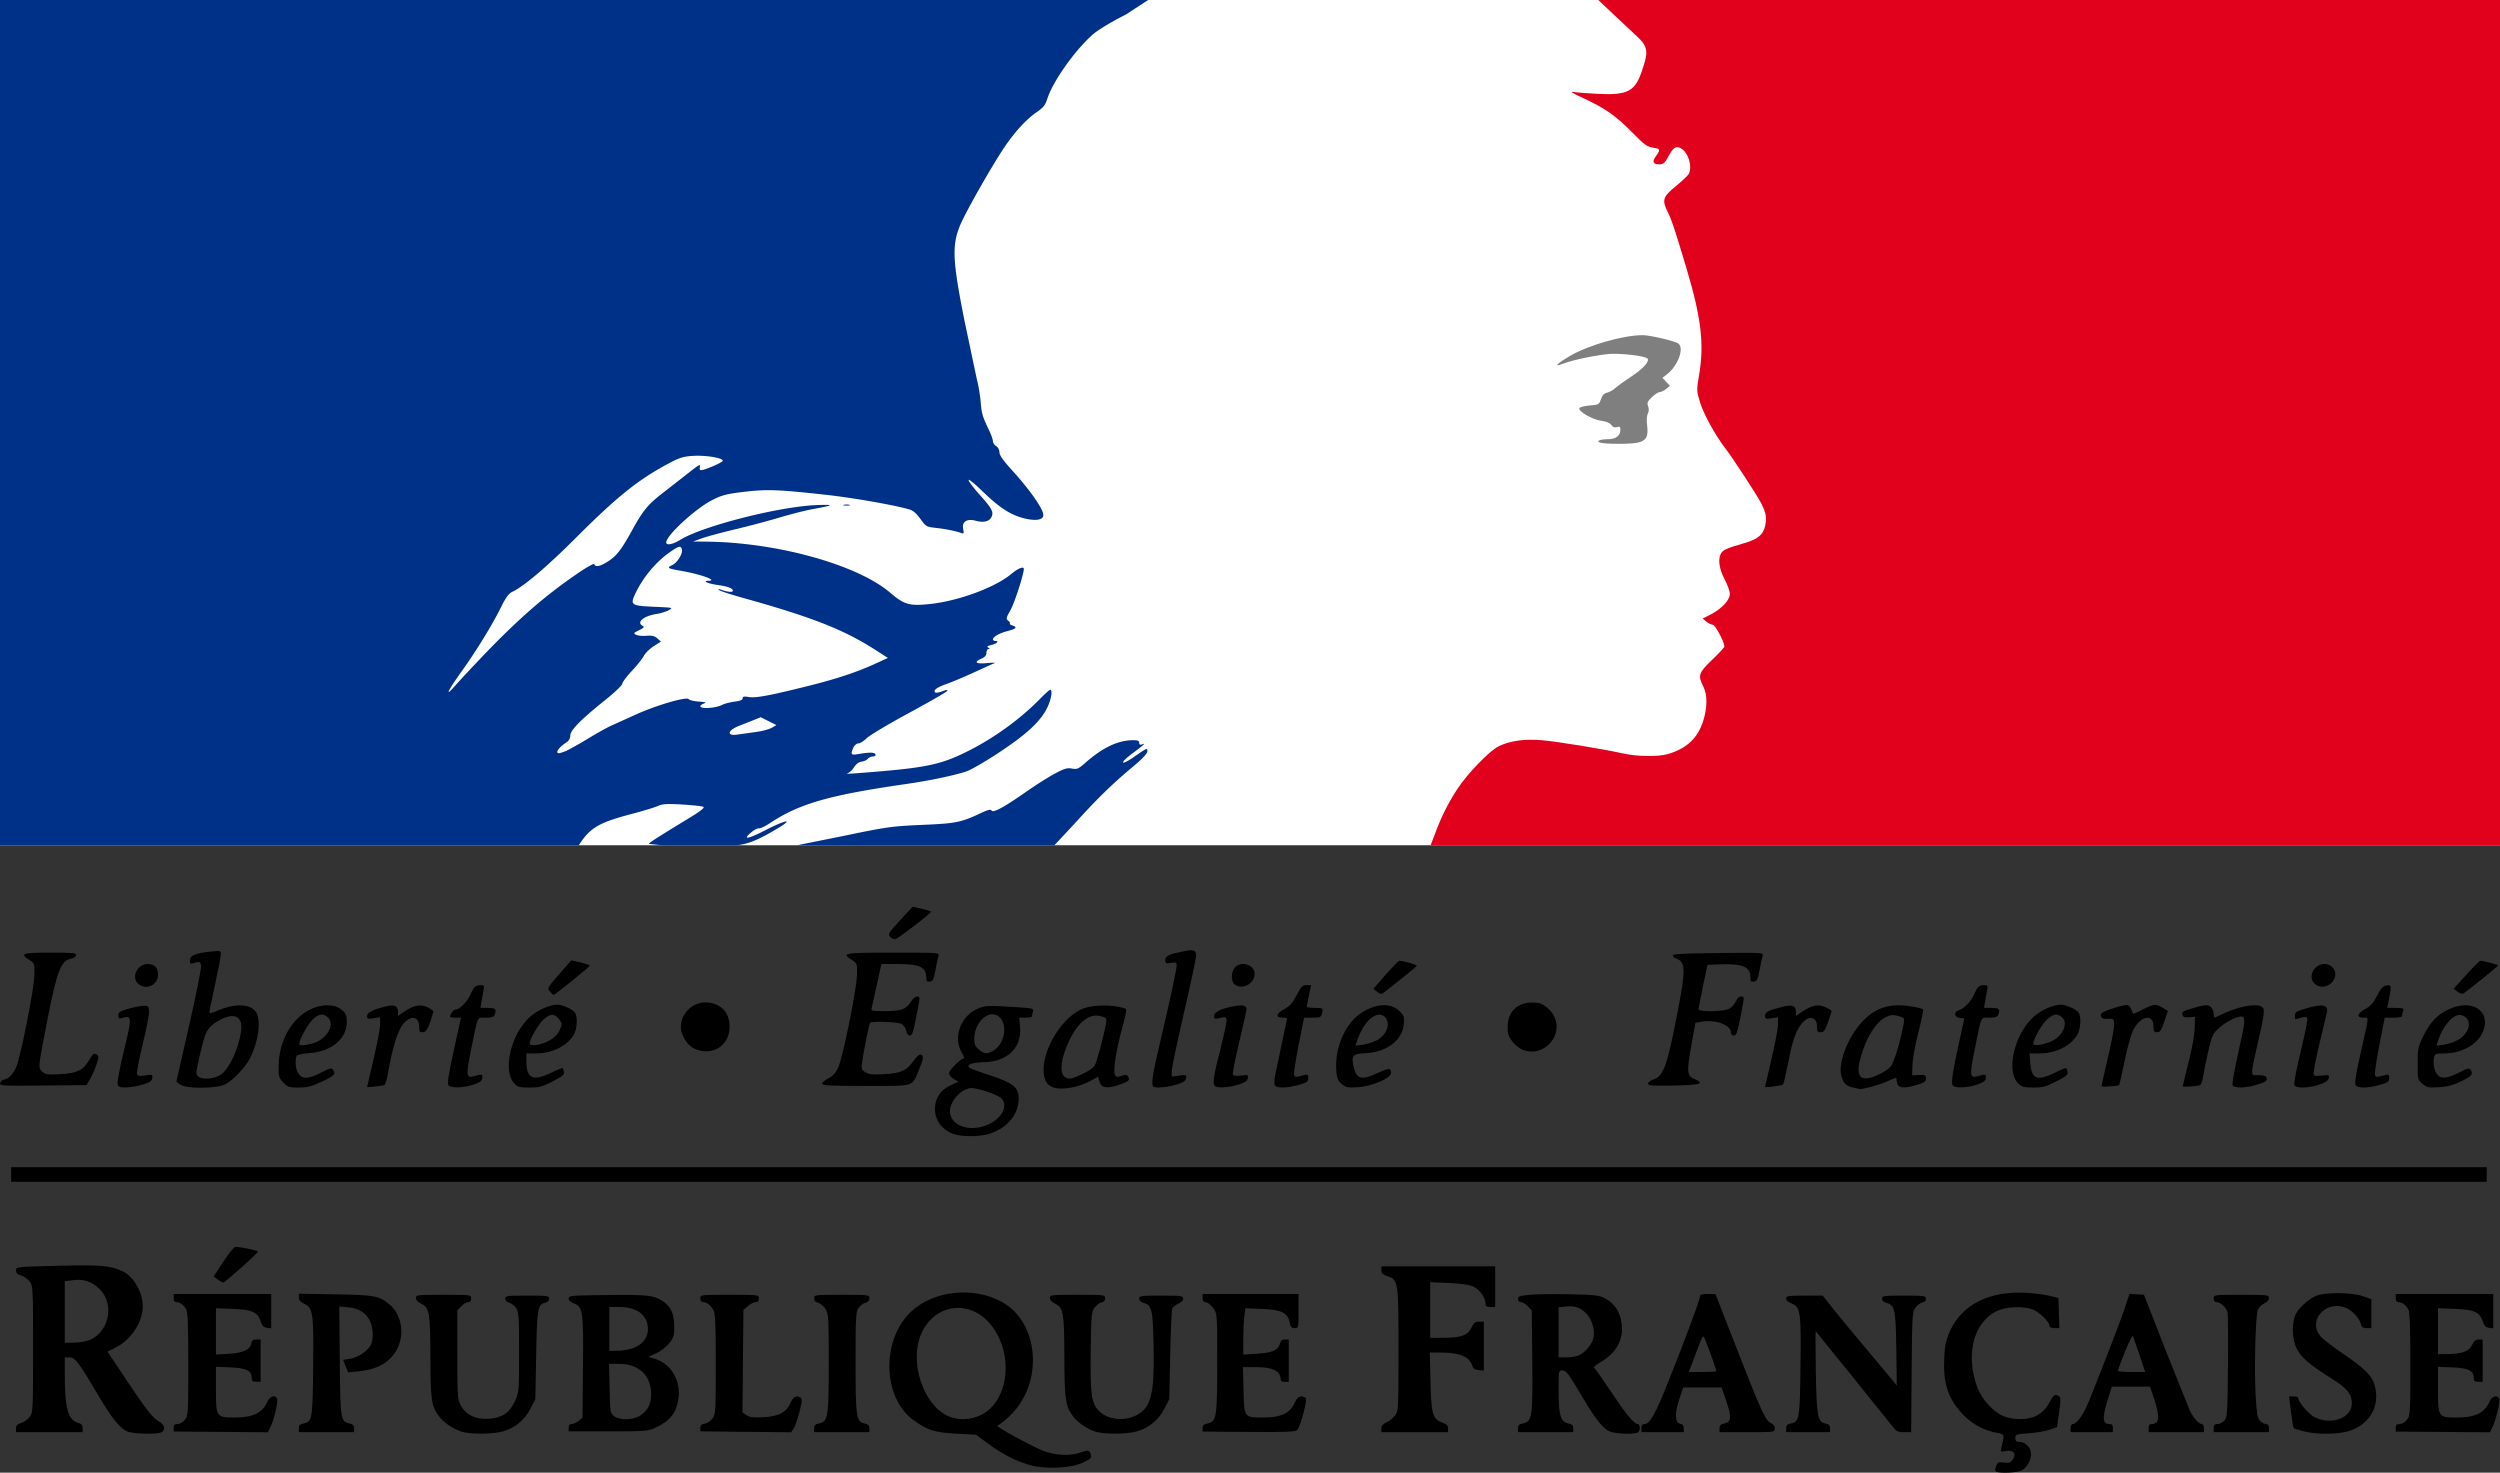
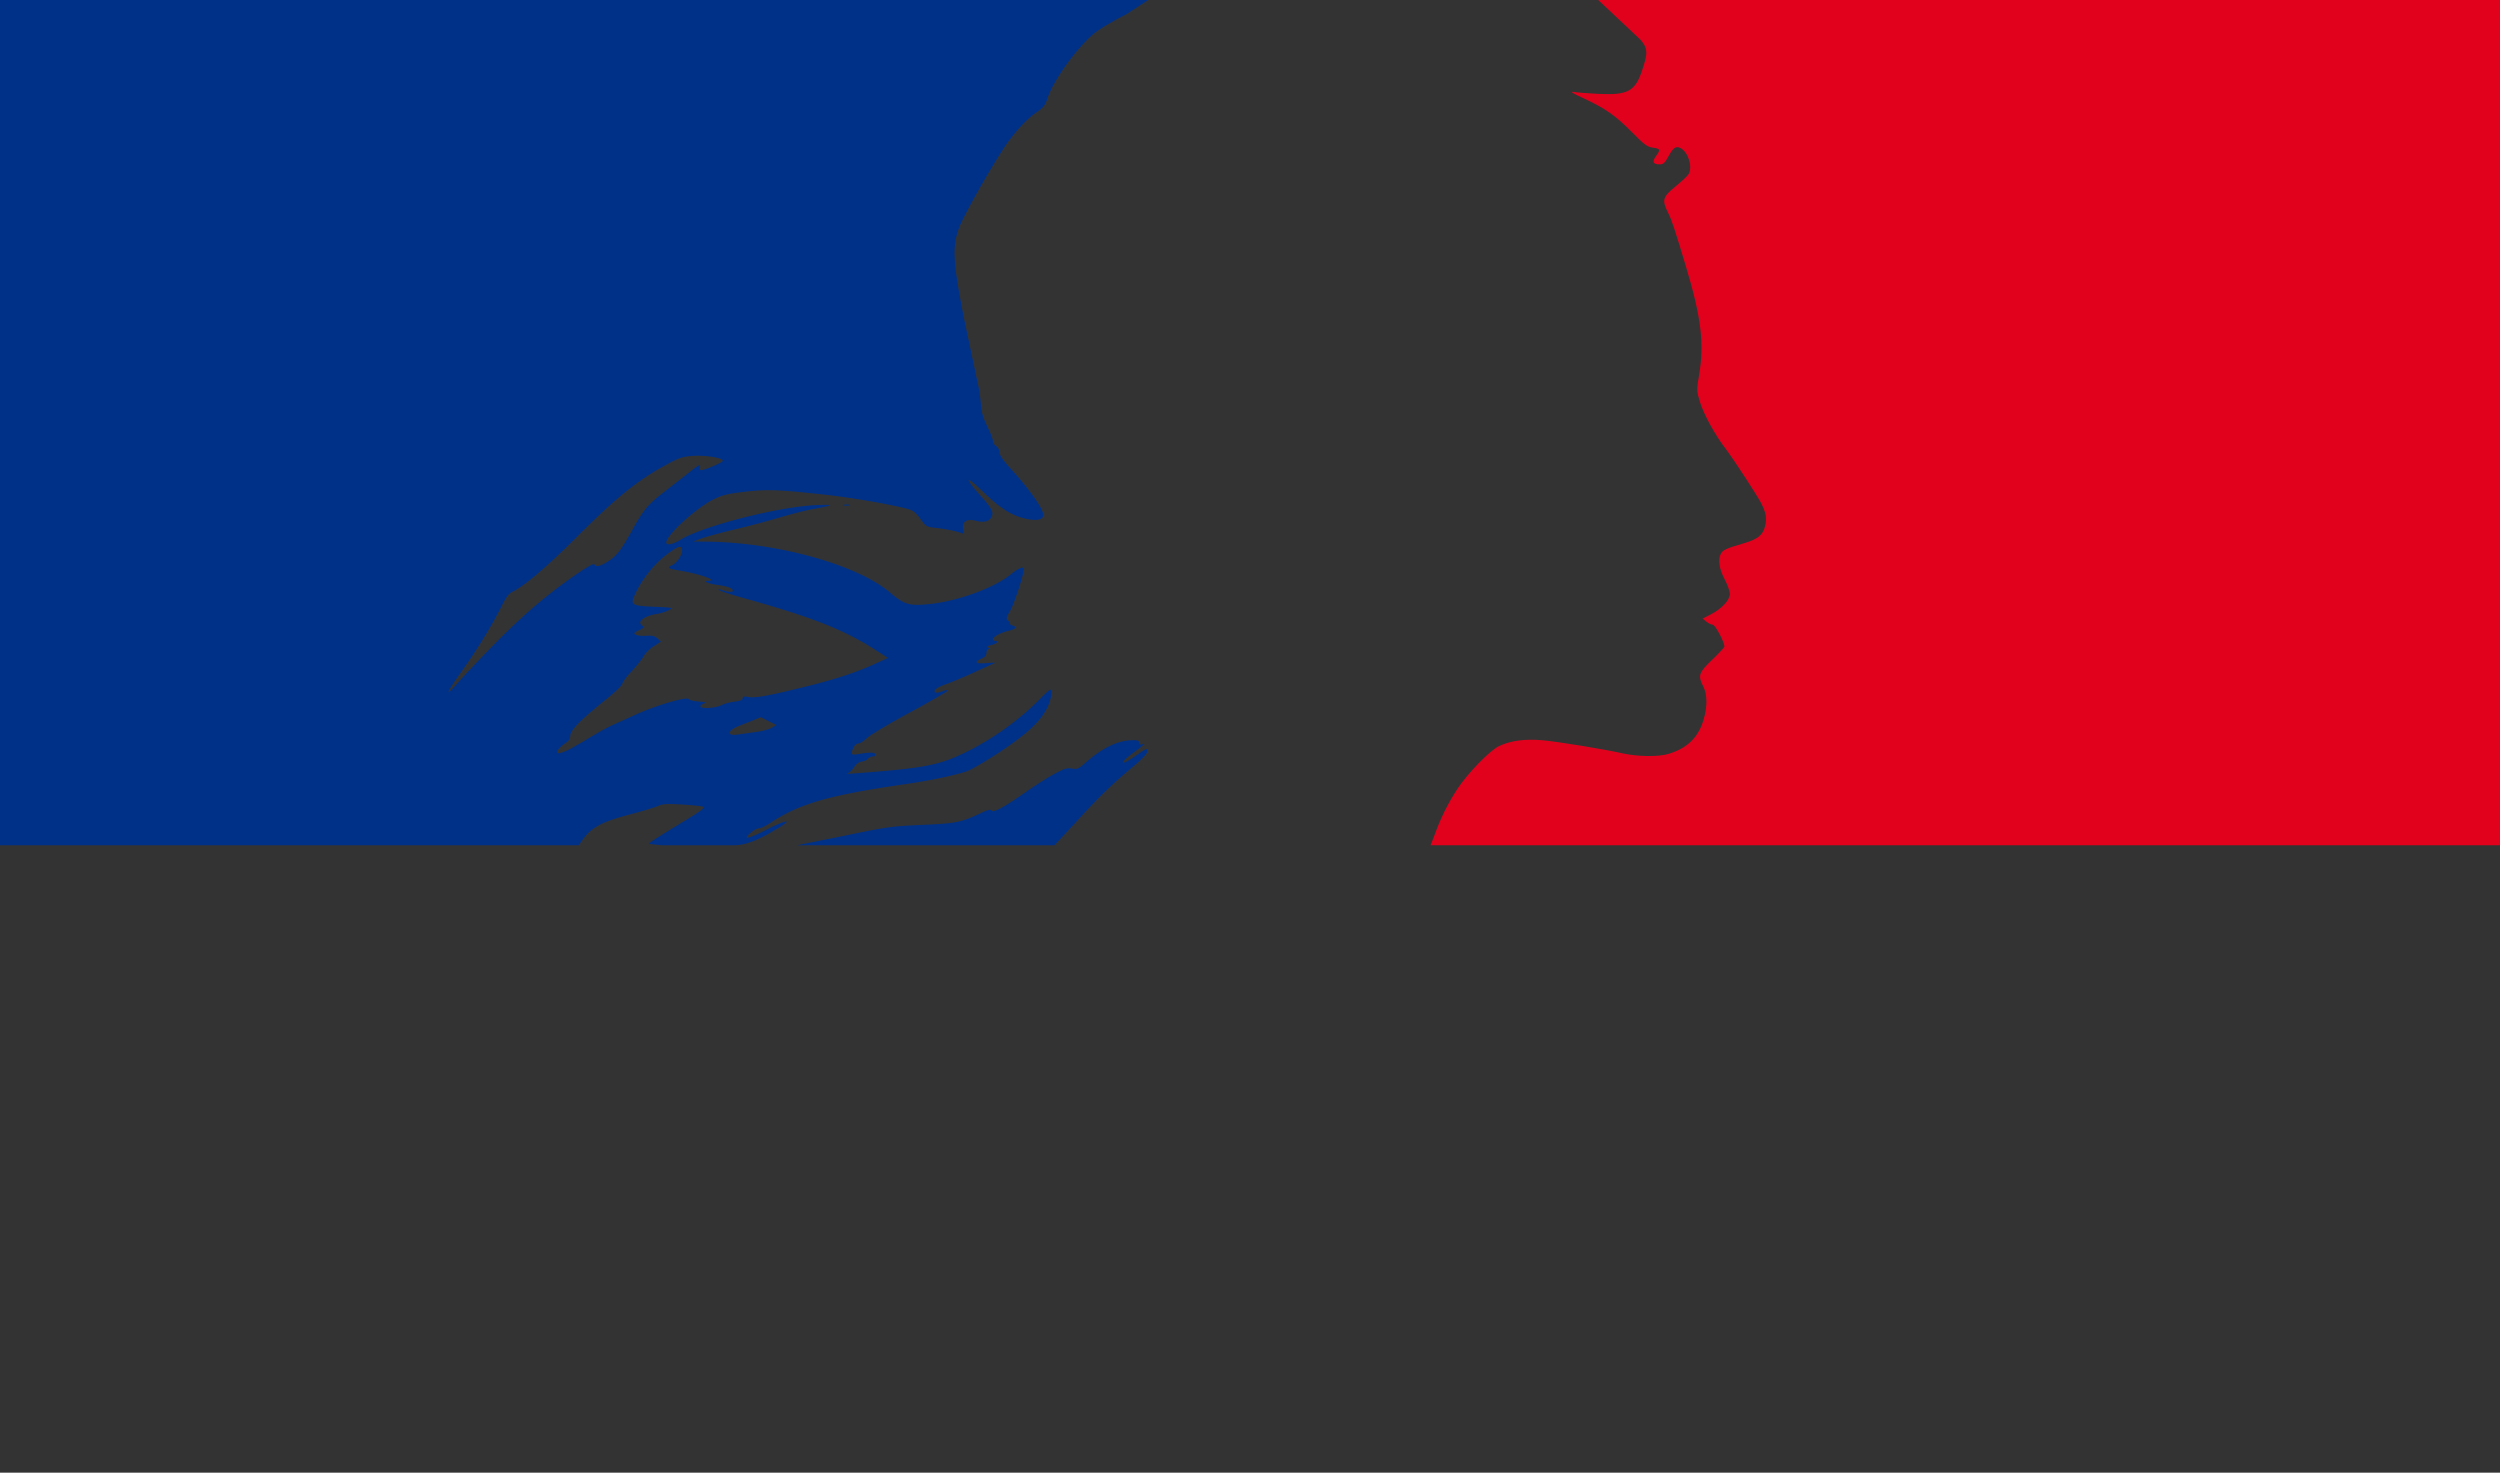
<svg xmlns="http://www.w3.org/2000/svg" width="1538" height="906">
  <rect width="100%" height="100%" fill="#333333" stroke="none" />
-   <path d="M0 0h1538v520H0z" fill="#fff" />
-   <path d="M1228.168 905.421c-.849-.346-.901-1.272-.188-3.318.903-2.591 1.32-2.793 4.791-2.327 3.149.422 4.075.12 5.391-1.758 2.53-3.612.577-6.217-4.013-5.356-3.521.661-3.576.621-2.898-2.081 2.154-8.583 2.359-8.11-4.06-9.383-7.641-1.515-14.952-5.795-20.568-12.041-8.432-9.379-11.356-18.866-10.516-34.117.428-7.769 1.09-10.798 3.54-16.201 7.497-16.534 24.621-24.966 47.638-23.455 4.983.327 11.311 1.176 14.061 1.886l5 1.291.287 9.25.288 9.25h-3.038c-1.792 0-3.037-.522-3.037-1.272 0-2.598-6.124-8.61-10.454-10.264-5.59-2.135-16.434-1.648-21.866.981-12.416 6.01-18.077 21.61-14.302 39.414 1.754 8.272 4.652 13.821 10.192 19.515 5.251 5.398 10.548 7.577 18.485 7.603 8.394.028 14.271-3.345 17.967-10.312 2.511-4.734 3.407-5.315 5.83-3.779 1.127.714 1.138 2.36.063 9.954l-1.288 9.098-4.563 1.577c-2.51.867-8.275 1.848-12.813 2.179-7.824.571-8.25.724-8.25 2.953 0 1.78.553 2.351 2.277 2.351 3.34 0 6.473 2.586 7.213 5.954.859 3.913-1.925 9.702-5.575 11.59-2.64 1.365-12.927 1.905-15.592.818zm-594.961-4.209c-8.657-2.552-16.123-6.402-25.103-12.945l-7.758-5.652-12-.615c-13.306-.682-17.955-2.168-26.562-8.486-18.961-13.918-19.649-49.337-1.294-66.576 13.818-12.978 38.127-15.659 55.625-6.136 23.622 12.857 26.13 50.785 4.672 70.652-3.33 3.083-6.591 5.607-7.247 5.609-2.044.007 21.457 12.862 28.328 15.496 7.592 2.91 16.462 3.299 22.96 1.007 4.727-1.668 5.535-1.468 6.328 1.565.463 1.772-.345 2.518-5.129 4.733-7.541 3.492-23.343 4.141-32.818 1.348zm-29.323-30.905c16.745-8.748 19.933-36.761 6.219-54.65-12.709-16.579-34.984-14.069-43.356 4.885-7.565 17.125 1.066 43.601 16.498 50.61 6.246 2.836 14.217 2.51 20.639-.845zM78.346 880.671c-4.593-2.005-9.632-8.241-17.595-21.774-12.234-20.792-14.527-23.838-17.942-23.838h-2.963l.02 11.25c.037 20.533 2.101 27.56 8.575 29.184 1.732.435 2.405 1.298 2.405 3.085v2.481h-20.5-20.5v-2.355c0-1.784.764-2.574 3.148-3.258 1.732-.497 4.094-2.17 5.25-3.718 2.051-2.748 2.102-3.748 2.102-41.669s-.05-38.921-2.102-41.668c-1.156-1.548-3.518-3.221-5.25-3.718-2.301-.66-3.148-1.494-3.148-3.098 0-2.185.113-2.198 25.399-2.849 26.913-.693 32.844-.18 40.429 3.492 6.627 3.208 12.151 12.928 12.166 21.409.018 9.71-7.203 20.676-16.731 25.409l-4.988 2.478 11.024 16.522c12.969 19.437 17.042 24.63 20.873 26.611 3.577 1.85 3.921 5.885.577 6.78-4.022 1.078-17.172.586-20.25-.757zm-25.023-55.728c13.406-3.722 17.93-22.35 7.785-32.053-4.769-4.561-9.834-6.216-16.297-5.327l-4.965.683v18.906 18.906l4.75-.006c2.612-.003 6.54-.502 8.727-1.11zm230.405 55.735c-5.481-1.959-10.648-5.446-13.384-9.033-4.972-6.518-5.494-9.946-5.555-36.462-.063-27.716-.585-30.761-5.672-33.124-2.044-.95-3.236-2.234-3.249-3.5-.02-1.922.639-2 16.979-2 16.963 0 17 .005 16.999 2.25 0 1.512-.599 2.25-1.826 2.25-1.004 0-2.917 1.161-4.25 2.58l-2.424 2.58v27.17c0 25.57.122 27.403 2.077 31.13 3.049 5.813 9.132 8.803 16.954 8.334 8.416-.504 12.969-3.489 16.329-10.706 2.579-5.538 2.602-5.812 2.621-30.132.017-21.778-.18-24.847-1.744-27.234-.969-1.48-2.882-2.971-4.25-3.315-1.553-.39-2.487-1.335-2.487-2.516 0-1.762.925-1.892 13.5-1.892s13.5.13 13.5 1.892c0 1.178-.932 2.126-2.471 2.512-4.605 1.156-4.973 3.299-5.518 32.172l-.511 27.075-3.01 5.882c-3.553 6.943-9.308 11.743-16.715 13.942-6.248 1.856-20.876 1.938-25.892.145zm390 0c-5.542-1.98-10.657-5.458-13.488-9.169-4.714-6.18-5.39-10.75-5.451-36.859-.064-27.146-.601-30.235-5.672-32.591-2.044-.95-3.236-2.234-3.249-3.5-.02-1.922.639-2 16.979-2 16.802 0 17 .025 16.999 2.18 0 1.465-.706 2.285-2.15 2.5-1.182.176-3.095 1.589-4.25 3.141-1.968 2.644-2.121 4.291-2.43 26.206-.38 26.924.372 32.602 4.933 37.267 8.253 8.441 25.405 6.083 30.266-4.16 3.061-6.451 3.847-14.534 3.471-35.698-.399-22.409-1.068-25.202-6.353-26.529-1.553-.39-2.487-1.335-2.487-2.516 0-1.762.925-1.892 13.5-1.892 12.543 0 13.5.133 13.5 1.879 0 1.134-1.16 2.359-2.928 3.092-1.61.667-3.273 1.959-3.693 2.871s-1.016 13.843-1.322 28.735l-.557 27.076-3.01 5.881c-3.553 6.941-9.309 11.742-16.715 13.941-6.248 1.856-20.876 1.938-25.892.145zm316.53-.042c-3.997-1.74-8.751-7.666-16.108-20.077-9.5-16.028-10.579-17.474-13.055-17.488-2.214-.012-2.25.186-2.25 12.52 0 14.952 1.248 19.168 5.956 20.109 2.367.473 3.044 1.137 3.044 2.984v2.375h-17-17v-2.375c0-1.847.677-2.51 3.044-2.984 5.697-1.139 6.101-3.847 5.759-38.656l-.303-30.827-2.424-2.579c-1.333-1.418-3.246-2.579-4.25-2.579-1.132 0-1.826-.728-1.826-1.915 0-1.65 1.015-2.01 7.335-2.602 4.034-.378 15.172-.515 24.75-.305 15.572.342 17.856.614 21.581 2.579 6.617 3.491 10.334 10.297 10.334 18.924 0 8.195-4.698 15.393-13.227 20.264-2.723 1.555-4.482 3.117-3.909 3.471s4.992 6.593 9.82 13.864c9.478 14.274 14.746 20.72 16.932 20.72 1.928 0 1.757 4.643-.198 5.393-2.838 1.089-13.844.561-17.006-.816zm-18.482-47.042c3.975-2.055 7.878-6.999 8.611-10.906.941-5.017-1.267-11.635-5.083-15.233-3.534-3.333-6.947-4.288-12.854-3.599l-3.605.421v15.391 15.391h5.05c2.777 0 6.324-.659 7.881-1.464zm445.123 46.868c-2.996-.805-5.626-1.644-5.845-1.863s-.951-4.706-1.625-9.97l-1.226-9.571h2.822c1.552 0 2.822.373 2.822.829 0 2.602 6.562 10.265 10.368 12.107 10.285 4.979 22.637.292 22.629-8.587-.01-5.826-2.835-9.309-12.47-15.349-13.52-8.475-18.74-12.95-21.436-18.375-2.688-5.409-3.168-13.826-1.14-19.974 1.339-4.058 7.622-10.117 12.91-12.452 5.324-2.351 21.988-2.275 28.89.131l5.25 1.83v8.92 8.92h-2.892c-2.245 0-3.031-.555-3.514-2.482-1.048-4.176-6.409-9.391-10.896-10.6-12.003-3.232-21.617 9.082-14.082 18.037 1.439 1.71 7.963 6.733 14.498 11.162 12.658 8.579 17.334 13.25 18.901 18.882 3.448 12.391-2.279 23.336-14.628 27.956-6.627 2.479-20.961 2.698-29.333.448zm-1310.054-2.1c0-1.773.56-2.304 2.427-2.304 1.431 0 3.278-1.081 4.5-2.635 1.997-2.539 2.073-3.782 2.073-34.066 0-21.978-.35-32.088-1.163-33.615-1.49-2.797-3.864-4.612-6.087-4.652-1.192-.022-1.75-.83-1.75-2.532v-2.5h30 30v10.566 10.566l-2.625-.316c-1.977-.238-2.903-1.157-3.75-3.723-1.971-5.971-5.263-7.493-17.166-7.933l-10.458-.387v14.242 14.242l8.043-.466c8.766-.507 13.181-2.636 13.776-6.642.236-1.586 1.023-2.149 3-2.148l2.68.001v12.999 12.999h-2.75c-2.218 0-2.75-.454-2.75-2.345 0-4.466-3.334-6.121-13.104-6.504l-8.896-.35v14.043c0 16.926.155 17.156 11.573 17.156 11.26 0 17.13-2.852 20.069-9.75 1.485-3.486 4.948-4.482 6.005-1.727.698 1.818-2.12 13.558-4.237 17.651l-1.498 2.897-28.956-.231-28.956-.231v-2.304zm77 .321c0-1.829.677-2.51 2.946-2.964 5.276-1.055 5.527-2.536 5.865-34.661.352-33.448-.076-36.461-5.539-39-2.279-1.059-3.235-2.19-3.25-3.845l-.022-2.345 22.75.415c24.598.448 26.605.837 33.272 6.447 7.327 6.165 9.226 18.427 4.266 27.541-4.326 7.949-11.806 12.17-23.73 13.392l-6.246.64-1.552-3.872-1.552-3.872 3.695-.541c4.695-.687 9.793-3.66 12.493-7.285 1.536-2.062 2.086-4.225 2.036-8-.13-9.737-5.603-15.692-15.151-16.484l-5.404-.448.312 33.379c.34 36.403.501 37.426 6.062 38.565 2.07.424 2.75 1.151 2.75 2.939v2.375h-17-17v-2.375zm166-.365c0-1.549.594-2.26 1.889-2.26 1.039 0 2.952-.86 4.25-1.91l2.361-1.91.303-30.995c.339-34.697-.045-37.317-5.785-39.483-1.801-.68-3.017-1.857-3.017-2.92 0-1.619 1.386-1.803 15.25-2.031 29.183-.478 35.29-.151 40.037 2.147 6.152 2.978 9.027 7.29 9.534 14.301.228 3.151.137 6.836-.203 8.189-.985 3.925-5.646 8.719-10.8 11.106l-4.764 2.207 4.035 1.209c9.641 2.889 15.788 12.97 14.514 23.805-1.075 9.145-4.999 14.288-14.104 18.483-4.782 2.203-6.059 2.304-29.25 2.313l-24.25.01v-2.26zm44.102-7.53c5.097-3.405 7.12-8.041 6.552-15.016-.854-10.492-8.183-16.715-19.686-16.715h-6.112l.322 15.091c.309 14.465.42 15.17 2.683 17 3.454 2.793 11.798 2.608 16.241-.361zm-4.13-41.553c6.139-2.353 9.37-7.159 8.732-12.99-.858-7.834-7.171-12.188-17.672-12.188h-6.032v13.5 13.5l5.25-.054c2.887-.03 7.263-.826 9.723-1.768zm41.028 49.139c0-1.616.689-2.266 2.651-2.5 1.49-.178 3.57-1.553 4.75-3.14 2.025-2.724 2.099-3.905 2.099-33.5 0-24.586-.281-31.173-1.413-33.177-1.766-3.124-4.066-4.927-6.337-4.968-1.139-.021-1.75-.818-1.75-2.282 0-2.25 0-2.25 18-2.25s18 0 18 2.25c0 1.562-.595 2.25-1.944 2.25-1.069 0-3.207 1.086-4.75 2.412l-2.806 2.412-.29 31.538-.29 31.538 2.559 1.677c2.026 1.327 4.191 1.582 10.391 1.223 9.516-.551 13.972-2.906 16.623-8.784 1.764-3.911 3.63-4.861 6.265-3.188.989.628.828 2.476-.757 8.67-1.107 4.33-2.709 8.934-3.559 10.231l-1.546 2.359-27.947-.295-27.947-.295v-2.184zm70 .309c0-1.847.677-2.51 3.044-2.984 5.522-1.104 5.956-3.832 5.952-37.359-.003-27.843-.132-29.992-1.969-33.005-1.081-1.773-3.104-3.509-4.496-3.858-1.722-.432-2.531-1.319-2.531-2.777 0-2.105.292-2.142 17-2.142s17 .037 17 2.142c0 1.447-.806 2.344-2.487 2.766-1.368.343-3.281 1.834-4.25 3.313-1.586 2.42-1.763 5.744-1.763 33.234 0 33.953.407 36.676 5.644 37.724 2.18.436 2.856 1.134 2.856 2.946v2.375h-17-17v-2.375zm239-.181c0-1.645.762-2.346 3.044-2.803 5.523-1.105 5.956-3.824 5.956-37.461 0-29.466-.032-29.932-2.284-33.282-1.256-1.869-3.281-3.542-4.5-3.717-1.592-.23-2.216-1.004-2.216-2.75v-2.43h29.5 29.5v10.5c0 10.403-.022 10.5-2.389 10.5-1.933 0-2.513-.66-3.038-3.459-1.115-5.944-5.2-7.94-17.155-8.383l-10.117-.375-.651 4.747c-.358 2.611-.651 9.023-.651 14.249v9.501l8.507-.531c9.366-.584 13.073-2.233 14.085-6.264.447-1.782 1.302-2.487 3.016-2.487h2.392v13 13h-2.5c-1.702 0-2.51-.558-2.532-1.75-.09-4.95-4.849-7.25-14.998-7.25h-8.162l.346 14.082c.419 17.058.317 16.918 12.325 16.918 10.598 0 16.11-2.539 18.995-8.75 1.453-3.128 2.559-4.25 4.191-4.25 1.219 0 2.521.492 2.893 1.094.911 1.475-3.524 17.73-5.331 19.537-1.192 1.192-6.27 1.401-29.832 1.222l-28.395-.215v-2.194zm110 .236c0-1.64.932-2.739 3.179-3.75 1.748-.787 4.111-2.701 5.25-4.254 2.009-2.738 2.071-3.966 2.071-40.5 0-42.381-.079-42.892-6.983-45.17-2.736-.903-3.517-1.699-3.517-3.583v-2.422h35 35v12.5 12.5h-3c-2.443 0-3.001-.418-3.004-2.25-.006-3.68-3.772-8.755-7.768-10.47-2.365-1.015-7.842-1.77-14.978-2.066l-11.25-.466v17.126 17.126l8.25-.056c10.996-.075 14.76-1.44 17.082-6.194 1.494-3.058 2.371-3.75 4.75-3.75h2.918v15.063 15.063l-3.211-.313c-2.205-.215-3.38-.94-3.75-2.313-1.586-5.882-7.706-8.5-19.869-8.5h-6.394l.407 17.75c.465 20.257 1.317 23.217 7.306 25.383 2.627.95 3.51 1.847 3.51 3.568v2.299h-20.5-20.5v-2.32zm160-.18c0-1.827.534-2.5 1.986-2.5 3.064 0 6.564-6.232 14.17-25.234 10.185-25.445 19.844-51.318 19.844-53.156 0-1.257 1.042-1.606 4.75-1.59l4.75.02 13.488 34.571c14.647 37.541 17.347 43.377 20.762 44.875 1.38.605 2.25 1.862 2.25 3.25 0 2.262-.01 2.263-17 2.263h-17v-2.375c0-1.834.677-2.51 2.973-2.97 4.298-.86 4.557-3.768 1.216-13.655l-2.872-8.5h-11.816-11.816l-2.375 7c-2.993 8.82-2.819 14.857.44 15.32 1.629.231 2.25.991 2.25 2.75v2.43h-13-13v-2.5zm46-35.016c0-1.521-7.346-21.484-7.906-21.484-.365 0-1.384 1.913-2.265 4.25l-4.171 11-2.568 6.75h8.455c4.65 0 8.455-.232 8.455-.516zm43 35.141c0-1.788.68-2.514 2.75-2.939 5.41-1.109 5.653-2.517 6.073-35.219.434-33.736.01-36.573-5.805-38.767-1.801-.68-3.017-1.857-3.017-2.92 0-1.602 1.128-1.781 11.25-1.779l11.25.002 6.5 8.227c3.575 4.525 12.8 15.67 20.5 24.768l16.293 19.521 2.293 2.98-.324-22.591c-.353-24.616-.912-27.156-6.275-28.502-1.553-.39-2.487-1.335-2.487-2.516 0-1.762.925-1.892 13.5-1.892 12.671 0 13.5.119 13.5 1.93 0 1.209-.803 2.05-2.15 2.25-1.182.176-3.095 1.589-4.25 3.141-2.031 2.728-2.11 4.044-2.407 39.75l-.306 36.928h-4.36c-3.944 0-4.675-.405-7.666-4.25-2.644-3.399-45.008-55.87-46.627-57.75-.237-.275-.234 10.75.01 24.5.487 27.882 1.096 31.218 5.872 32.173 2.209.442 2.886 1.134 2.886 2.952v2.375h-13.5-13.5v-2.375zm175-.125c0-1.486.573-2.5 1.411-2.5 1.976 0 5.683-4.692 8.33-10.545 3.681-8.139 20.795-52.314 23.731-61.256l2.726-8.301 4.47.301 4.47.301 13.267 34 15.048 37.5c2.236 4.394 5.491 8 7.221 8 .747 0 1.326 1.091 1.326 2.5v2.5h-17-17v-2.5c0-1.741.547-2.5 1.8-2.5 4.84 0 5.288-4.226 1.618-15.247l-2.582-7.753h-11.736-11.736l-2.128 6.75c-4.02 12.75-3.829 16.25.886 16.25 1.336 0 1.878.721 1.878 2.5v2.5h-13-13v-2.5zm42.43-44.75l-4.033-11.75c-.355-.896-2.355 2.929-4.966 9.5-2.404 6.05-4.384 11.337-4.401 11.75s3.764.75 8.403.75h8.434l-3.438-10.25zm45.57 44.75c0-1.956.51-2.5 2.345-2.5 1.29 0 3.202-.947 4.25-2.103 1.773-1.958 1.925-4.257 2.199-33.25.161-17.131.044-32.147-.262-33.369-.713-2.849-4.383-6.278-6.72-6.278-1.212 0-1.812-.745-1.812-2.25 0-2.245.037-2.25 16.999-2.25 16.35 0 17 .077 17 2.006 0 1.251-1.089 2.488-2.893 3.287-1.592.705-3.358 2.502-3.926 3.994-1.457 3.832-2.286 35.037-1.379 51.894.633 11.758 1.083 14.535 2.636 16.25 1.03 1.138 2.703 2.069 3.717 2.069 1.301 0 1.845.737 1.845 2.5v2.5h-17-17v-2.5zm112-.18c0-1.79.555-2.32 2.427-2.32 1.431 0 3.278-1.081 4.5-2.635 1.997-2.539 2.073-3.782 2.073-34.066 0-21.978-.35-32.088-1.163-33.615-1.49-2.797-3.864-4.612-6.087-4.652-1.191-.022-1.75-.83-1.75-2.532v-2.5h30 30v10.566 10.566l-2.625-.316c-1.977-.238-2.903-1.157-3.75-3.723-1.971-5.971-5.263-7.493-17.166-7.933l-10.458-.387v14.113 14.113l6.25-.056c8.676-.078 12.907-1.705 14.75-5.672 1.099-2.364 2.169-3.234 4-3.249l2.5-.02v12.999 12.999h-2.75c-2.218 0-2.75-.454-2.75-2.345 0-4.466-3.334-6.121-13.103-6.504l-8.897-.35v14.043c0 16.926.156 17.156 11.573 17.156 11.26 0 17.13-2.852 20.069-9.75 1.485-3.486 4.948-4.482 6.005-1.727.698 1.818-2.12 13.558-4.237 17.651l-1.498 2.897-28.956-.215-28.956-.215v-2.32zM133.902 787.136l-2.444-1.878 5.944-9.084c3.269-4.996 6.582-9.091 7.362-9.099 3.381-.037 14.148 2.276 13.878 2.982-.537 1.406-20.274 18.991-21.296 18.974-.55-.009-2.1-.862-3.444-1.895zM6.846 718.059h1523v9h-1523v-9zm579.637-20.465c-8-2.852-12.498-10.308-11.041-18.3.982-5.386 4.031-9.154 9.428-11.655l4.723-2.188-2.874-1.649c-1.633-.937-2.874-2.499-2.874-3.618 0-1.809 7.332-9.124 9.146-9.124.432 0-.195-1.664-1.395-3.697-5.121-8.679-1.024-21.228 8.537-26.148 5.176-2.664 6.924-2.777 25.048-1.616 10.426.668 10.814.775 10.264 2.828-.315 1.173-.579 2.471-.586 2.883s-1.771.75-3.919.75h-3.905l.527 5.814c1.15 12.684-7.871 21.371-22.434 21.604-7.565.121-11.226 1.725-8.275 3.626.82.528 5.704 2.324 10.853 3.99 16.556 5.358 19.615 8.054 18.909 16.664-.733 8.942-7.926 16.739-18.332 19.871-5.959 1.793-16.723 1.777-21.801-.033zm22.266-6.174c8.118-4.045 11.635-11.754 7.196-15.772-2.991-2.707-15.981-6.862-19.348-6.189-6.853 1.371-13.255 9.726-12.074 15.758 1.624 8.29 13.788 11.404 24.226 6.203zm2.677-45.247c6.095-3.717 8.449-14.265 4.347-19.479-5.611-7.133-16.29.817-16.389 12.202-.031 3.538.479 4.781 2.768 6.75 3.374 2.902 5.21 3.006 9.274.528zm37.92 23.205c-4.393-.898-6.747-3.83-7.246-9.028-1.279-13.31 9.919-32.817 22.451-39.11 6.514-3.271 19.363-3.601 27.923-.717.768.259.2 3.677-1.779 10.708-3.871 13.751-6.087 27.515-4.814 29.894.835 1.56 1.428 1.669 4.078.745 2.447-.853 3.286-.789 3.978.304 1.439 2.275.565 3.141-5.149 5.095-7.682 2.627-11.199 2.115-12.353-1.799l-.912-3.089-4.095 2.288c-6.912 3.863-16.361 5.878-22.082 4.709zm17.287-8.991c2.908-1.381 5.941-3.509 6.739-4.728 1.335-2.038 5.409-17.039 6.999-25.776.652-3.58.572-3.703-3.064-4.707-6.716-1.855-13.471 3.043-18.852 13.67-5.645 11.148-7.068 21.078-3.39 23.654 2.497 1.749 4.027 1.47 11.568-2.113zm473.469 8.697c-4.487-1.065-6.071-2.623-7.297-7.178-1.86-6.908 2.444-19.975 9.764-29.641 8.765-11.575 18.507-15.482 32.892-13.191 3.787.603 7.184 1.409 7.547 1.791s-.9 6.769-2.808 14.194-3.556 16.425-3.662 20l-.192 6.5 4.25-.189c3.813-.17 4.25.045 4.25 2.092 0 1.909-.94 2.566-5.77 4.028-7.947 2.406-11.636 1.892-12.047-1.68-.174-1.513-.499-2.75-.722-2.75s-2.838 1.076-5.811 2.391c-4.784 2.116-14.533 4.787-16.45 4.507-.385-.056-2.16-.449-3.945-.872zm16.744-8.56c2.475-1.237 5.23-3.085 6.121-4.107 2.213-2.535 6.185-15.587 8.24-27.078.548-3.063.383-3.272-3.404-4.292-3.24-.873-4.631-.763-7.479.588-6.348 3.012-12.648 13.232-15.915 25.817-3.129 12.054.772 14.899 12.436 9.071zM72.342 666.809c-.298-1.237 1.485-10.539 3.961-20.671 4.883-19.976 4.842-21.599-.51-20.064-2.647.759-2.948.613-2.948-1.426 0-1.904.93-2.543 5.75-3.951 3.162-.923 7.325-1.782 9.25-1.908 3.295-.216 3.519-.033 3.821 3.125.177 1.845-1.548 10.985-3.833 20.312s-3.887 17.655-3.56 18.508c.474 1.234 1.524 1.41 5.162.864 4.352-.653 4.552-.577 4.238 1.607-.259 1.807-1.493 2.656-5.829 4.012-3.025.946-7.629 1.748-10.231 1.781-4.104.053-4.803-.237-5.273-2.189zm38.445.404l-2.28-1.846 7.747-34.035c4.261-18.719 7.6-35.326 7.419-36.904-.336-2.942-.698-3.094-4.578-1.917-1.919.582-2.25.312-2.25-1.838 0-2.913 3.512-4.32 13.25-5.308 5.579-.566 5.75-.512 5.75 1.839 0 1.333-1.575 9.56-3.5 18.284s-3.5 16.445-3.5 17.159c0 .97 1.099.813 4.341-.621 11.137-4.926 20.845-4.666 24.33.653 3.263 4.98 1.574 17.868-3.727 28.432-2.758 5.497-10.965 14.052-15.422 16.077-5.855 2.66-24.305 2.676-27.58.024zm25.305-6.341c5.014-3.548 10.603-15.539 12.179-26.129 1.579-10.61-5.433-12.726-16.634-5.02-2.366 1.628-4.264 4.051-5.244 6.694-1.813 4.892-5.548 20.856-5.548 23.714 0 4.208 9.683 4.679 15.246.742zm38.191 5.121c-2.709-2.828-2.932-3.625-2.876-10.25.144-16.88 9.74-31.988 22.96-36.146 6.596-2.075 12.398-1.371 16.287 1.974 2.243 1.929 2.692 3.135 2.692 7.225 0 10.295-9.389 18.104-22.9 19.048-3.905.273-7.43.995-7.834 1.606-1.126 1.701-.902 7.482.384 9.926 2.495 4.741 6.075 4.852 14.649.455 5.342-2.739 6.441-3.005 7.235-1.75 1.767 2.795.949 3.673-6.828 7.322-6.476 3.039-8.897 3.658-14.313 3.658-5.969 0-6.766-.258-9.456-3.067zm17.907-24.012c8.507-2.362 14.119-11.457 9.76-15.817-2.749-2.749-5.291-2.659-8.823.313-2.813 2.367-7.384 9.868-8.735 14.333-.569 1.883-.302 2.249 1.637 2.244 1.275-.003 4.047-.486 6.162-1.073zm33.656 26.738c0-.166 1.797-7.92 3.994-17.231s3.997-18.898 4-21.306l.006-4.378-4 .64c-3.546.567-4 .413-4-1.359 0-2.193 3.233-3.873 11.35-5.896 5.553-1.384 7.65-.435 7.65 3.463v2.347l3.549-2.409c6.243-4.236 10.056-5.013 14.587-2.97 2.17.979 3.808 2.265 3.639 2.859-2.715 9.571-4.26 12.58-6.457 12.58-1.966 0-2.317-.512-2.317-3.378 0-7.275-6.329-7.327-10.919-.09-2.86 4.51-5.817 14.765-8.164 28.317-.7 4.042-1.756 7.492-2.345 7.665-1.76.518-10.572 1.472-10.572 1.145zm50.162-.964c-1.104-1.33-.498-4.924 5.22-30.946l2.362-10.75h-3.372c-1.855 0-3.372-.255-3.372-.566 0-1.564 2.239-4.434 3.458-4.434 2.438 0 7.12-4.735 9.084-9.187 2.196-4.977 3.069-5.776 6.333-5.797 2.148-.014 2.313.295 1.723 3.235-.358 1.788-.922 4.938-1.253 7l-.601 3.75h4.628c4.727 0 5.423.765 4.021 4.418-.436 1.137-1.951 1.582-5.392 1.582-5.559 0-4.646-1.999-9.082 19.899-3.258 16.087-3.038 17.569 2.376 16.016 4.519-1.296 4.882-1.189 4.524 1.335-.242 1.707-1.527 2.653-5.32 3.92-6.122 2.045-13.857 2.31-15.338.526zm40.337-1.291c-7.318-7.897-2.023-30.354 9.628-40.83 4.754-4.274 12.176-7.575 17.034-7.575 3.075 0 9.849 3.151 10.868 5.055 1.612 3.012 1.11 10.206-.948 13.58-4.216 6.915-13.305 11.366-23.207 11.366h-5.874v5.277c0 10.245 4.257 12.042 15.449 6.524 3.568-1.759 6.683-2.997 6.924-2.75s.592 1.349.782 2.449c.277 1.605-1.113 2.74-7.042 5.75-6.42 3.259-8.291 3.75-14.298 3.75-6.155 0-7.174-.284-9.316-2.595zm17.602-24.558c5.284-1.792 8.99-4.819 10.591-8.652 1.347-3.224 1.31-3.717-.463-6.101-2.748-3.696-5.447-3.719-9.589-.082-3.195 2.806-8.64 12.211-8.64 14.926 0 1.395 3.847 1.352 8.101-.091zm375.566 26.486c-1.412-1.412-.496-7.313 4.301-27.711 6.526-27.749 10.033-44.087 10.033-46.736 0-1.896-.41-2.081-3.5-1.58-3.185.517-3.5.352-3.5-1.831 0-2.502 2.495-3.609 12.432-5.518 5.132-.986 6.568-.335 6.568 2.974 0 1.495-3.372 17.309-7.493 35.143s-7.496 33.949-7.5 35.811l-.007 3.386 4.568-.626c4.295-.589 4.549-.494 4.25 1.583-.246 1.708-1.566 2.599-5.818 3.929-5.618 1.757-13.135 2.374-14.333 1.176zm37.697-.555c-1.227-1.985-.525-6.316 3.733-23.037 2.218-8.708 3.864-16.6 3.659-17.537-.395-1.799-.645-1.839-5.005-.813-2.323.547-2.75.326-2.75-1.423 0-2.384 4.268-4.502 12.045-5.977 5.555-1.054 7.955-.514 7.955 1.788 0 .861-2.037 10.061-4.528 20.444s-4.231 19.358-3.868 19.945c.404.653 2.38.831 5.096.459 4.154-.569 4.416-.468 4.118 1.601-.246 1.708-1.566 2.599-5.818 3.929-6.508 2.036-13.577 2.336-14.637.621zm36.934-.446c-.352-.917-.084-4.18.596-7.25l7.107-33.619c0-.255-1.383-.463-3.073-.463-4.341 0-3.531-2.795 1.574-5.433 3.039-1.571 4.792-3.567 7.304-8.317 2.86-5.408 3.685-6.25 6.126-6.25h2.821l-1.341 6.25c-.737 3.438-1.357 6.587-1.376 7s2.215.75 4.965.75c5.224 0 5.347.105 4.37 3.75-.527 1.966-1.257 2.25-5.778 2.25h-5.175l-3.363 16.876c-1.85 9.282-3.092 17.582-2.761 18.445.487 1.268 1.234 1.388 3.898.624 4.583-1.314 4.809-1.247 4.809 1.423 0 2.032-.825 2.6-5.816 4-7.748 2.174-14.045 2.159-14.887-.036zm41.181-.597c-2.489-2.141-2.921-3.316-3.278-8.917-.801-12.586 4.96-26.796 13.514-33.327 9.445-7.212 19.761-8.169 25.559-2.372 2.689 2.689 2.927 3.448 2.493 7.966-.952 9.905-10.445 17.1-23.434 17.76-8.123.413-8.978 1.389-7.385 8.433 1.735 7.668 4.886 8.455 14.896 3.719 6.63-3.137 8.157-3.135 8.157.01 0 3.196-12.002 8.33-20.577 8.803-6.382.352-7.359.148-9.944-2.076zm21.504-26.726c6.236-3.181 8.912-10.258 5.362-14.18-4.467-4.936-12.737 1.529-16.844 13.167l-1.509 4.277 4.507-.618c2.479-.34 6.296-1.531 8.483-2.646zm239.017 28.622c0-.151 1.797-7.892 3.994-17.203s3.997-18.898 4-21.306l.01-4.378-4 .64c-3.533.565-4 .409-4-1.337 0-2.428 1.76-3.412 9.861-5.511 7.039-1.824 9.139-1.122 9.139 3.056v2.347l3.549-2.409c6.224-4.224 10.059-5.012 14.546-2.988 2.148.968 3.905 2.03 3.905 2.359s-1.008 3.411-2.241 6.848c-1.851 5.161-2.635 6.25-4.5 6.25-1.899 0-2.259-.538-2.259-3.378 0-6.835-5.877-7.345-10.264-.891-3.336 4.908-5.044 10.235-7.779 24.268-1.233 6.325-2.515 11.779-2.849 12.121-.6.613-11.108 2.042-11.108 1.51zm115.337-1.196c-.82-2.138.127-8.297 3.989-25.936l3.284-15-2.805-.313c-3.356-.375-3.922-3.697-.8-4.688 3.515-1.116 7.575-5.239 9.537-9.686 2.196-4.977 3.069-5.776 6.333-5.797 2.148-.014 2.313.295 1.723 3.235-.358 1.788-.922 4.938-1.253 7l-.601 3.75h4.628c4.727 0 5.423.765 4.021 4.418-.437 1.137-1.951 1.582-5.392 1.582-5.559 0-4.646-1.999-9.082 19.899-3.258 16.087-3.039 17.569 2.376 16.016 4.519-1.296 4.882-1.189 4.524 1.335-.242 1.707-1.527 2.653-5.32 3.92-6.657 2.223-14.36 2.358-15.163.266zm40.348-1.024c-7.581-7.581-2.34-30.242 9.443-40.837 4.754-4.274 12.177-7.575 17.034-7.575 3.075 0 9.849 3.151 10.868 5.055 1.612 3.012 1.11 10.206-.948 13.58-4.236 6.947-13.305 11.366-23.327 11.366h-5.995l.444 6.134c.705 9.742 4.284 11.072 15.246 5.667 3.568-1.759 6.684-2.997 6.924-2.75s.592 1.349.782 2.449c.277 1.605-1.113 2.74-7.042 5.75-6.362 3.23-8.32 3.75-14.114 3.75-5.903 0-7.044-.317-9.315-2.588zm20.964-26.062c6.995-3.476 10.129-11.537 5.768-14.836-2.896-2.191-4.996-1.822-8.841 1.554-3.217 2.825-8.575 12.198-8.575 15.002 0 1.655 6.911.635 11.648-1.72zm30.352 27.79c0-.421 1.826-8.531 4.058-18.021s3.92-18.687 3.75-20.437c-.289-2.982-.537-3.168-3.953-2.974-2.858.163-3.753-.208-4.148-1.716-.409-1.566.457-2.278 4.644-3.824 2.831-1.045 6.835-2.205 8.898-2.579 3.878-.703 3.812-.756 6.238 5.114.046.112 2.718-1.126 5.938-2.75 6.891-3.476 8.046-3.572 12.235-1.017l3.163 1.928-2.163 6.544c-1.804 5.46-2.535 6.548-4.413 6.568-1.884.02-2.25-.513-2.25-3.276 0-8.714-8.293-6.99-12.832 2.667-1.14 2.426-3.4 10.791-5.02 18.589s-3.104 14.309-3.297 14.471c-.88.737-10.85 1.393-10.85.714zm50 .004c0-.45 1.605-7.079 3.568-14.731 2.143-8.357 3.641-16.708 3.75-20.913l.182-7-3.626.278c-2.85.218-3.732-.126-4.119-1.609-.403-1.542.442-2.171 4.626-3.446 9.091-2.769 11.233-2.967 12.996-1.205.893.893 1.624 2.717 1.624 4.052s.185 2.429.41 2.429 3.195-1.317 6.599-2.927c8.06-3.812 18.743-5.811 21.931-4.105 2.081 1.114 2.23 1.689 1.622 6.272-.368 2.775-1.986 10.494-3.596 17.153s-3.048 13.682-3.197 15.607c-.27 3.5-.27 3.5 3.937 3.417 2.875-.057 4.389.392 4.783 1.417.793 2.066-.152 2.739-6.421 4.575-7.112 2.083-13.659 2.099-14.451.036-.328-.855 1.199-9.572 3.393-19.371 4.4-19.647 4.652-21.883 2.563-22.685-2.157-.828-9.808 2.925-14.374 7.049-3.758 3.395-4.239 4.45-6.546 14.363-1.37 5.884-2.809 12.872-3.197 15.528s-1.213 4.981-1.831 5.165c-3.033.905-10.624 1.369-10.624.649zm68.587-.779c-.345-.899 1.44-10.163 3.967-20.586s4.36-19.563 4.073-20.31c-.4-1.041-1.293-1.138-3.817-.414-1.813.52-3.411.945-3.552.945s-.257-1.043-.257-2.317c0-1.927.884-2.585 5.25-3.905 11.848-3.583 15.508-2.975 14.312 2.377l-4.58 19.279c-2.23 9.313-3.805 17.586-3.499 18.383.425 1.108 1.631 1.303 5.105.827 4.274-.586 4.529-.49 4.23 1.585-.616 4.275-19.748 8.002-21.232 4.137zm37.728.013c-.667-1.738.143-6.513 4.051-23.878 4.321-19.2 4.259-17.5.64-17.5-4.397 0-3.665-2.759 1.442-5.433 2.938-1.539 4.75-3.599 7.095-8.067 2.561-4.879 3.671-6.062 5.944-6.33 3.035-.358 3.057-.104.915 10.58l-.652 3.25h5.232c4.36 0 5.131.264 4.625 1.582-.334.87-.607 2.22-.607 3 0 1.048-1.402 1.418-5.375 1.418h-5.375l-3.302 16.818c-1.816 9.25-3.021 17.55-2.678 18.445.511 1.331 1.224 1.455 3.92.682 4.583-1.314 4.809-1.247 4.809 1.423 0 2.032-.825 2.6-5.816 4-7.67 2.152-14.046 2.156-14.87.01zm41.108-.693c-2.864-2.465-2.923-2.716-2.923-12.405 0-9.425.177-10.247 3.778-17.531 4.418-8.935 9.487-13.77 17.636-16.819 14.195-5.311 24.39 3.711 18.109 16.025-3.552 6.962-13.026 11.988-22.664 12.022-5.789.021-6.179.173-6.801 2.65-.836 3.331.209 8.354 2.209 10.622 2.274 2.578 6.184 2.146 13.16-1.451 5.202-2.683 6.356-2.966 7.125-1.75 1.771 2.8.893 3.876-5.801 7.111-5.154 2.49-8.424 3.354-13.827 3.652-6.417.354-7.35.155-10-2.126zm21.781-26.92c6.757-3.798 9.013-11.267 4.328-14.336-1.847-1.21-3.168-1.385-5.25-.695-3.526 1.169-8.563 7.707-10.645 13.817l-1.607 4.716 4.59-.629c2.525-.346 6.387-1.639 8.583-2.873zM.031 666.337c.186-.965 1.233-1.919 2.326-2.12 2.969-.545 5.564-3.178 7.59-7.704 2.688-6.003 10.981-47.753 11.205-56.408.191-7.382.162-7.474-3.018-9.5-6.205-3.953-4.547-4.546 12.711-4.546 13.672 0 16 .222 16 1.525 0 .898-1.246 1.774-3.031 2.131-6.377 1.275-8.798 7.571-14.819 38.541-5.626 28.942-5.571 28.382-3.044 30.91 1.92 1.92 2.965 2.085 10.76 1.693 10.485-.528 14.272-2.292 17.934-8.355 2.885-4.776 3-4.856 5.068-3.546 1.148.727 1.105 1.654-.266 5.735-.899 2.677-2.655 6.667-3.901 8.867l-2.265 4-26.795.266c-25.091.25-26.774.155-26.457-1.489zm505.815.304c0-.78 1.688-2.242 3.75-3.25 2.613-1.277 4.415-3.197 5.943-6.332 2.865-5.879 11.526-48.467 11.684-57.456.12-6.793.048-7.004-3.089-9-6.711-4.271-5.194-4.544 25.279-4.544 27.955 0 28.554.042 27.943 1.968-.343 1.082-1.186 5.02-1.872 8.75-1.058 5.753-1.581 6.831-3.443 7.102-1.786.26-2.195-.172-2.195-2.316 0-6.638-3.939-8.504-17.958-8.504h-9.659l-2.773 12.75-3.259 14.5c-.436 1.572.412 1.749 8.332 1.735 9.958-.017 12.893-1.079 15.815-5.725 2.6-4.134 5.992-4.467 5.204-.51l-2.319 12c-1.397 7.296-2.126 9.25-3.452 9.25-1.061 0-1.898-1.087-2.27-2.946-.325-1.623-1.615-3.498-2.875-4.175-2.4-1.291-18.125-1.866-19.29-.706-.673.67-3.626 15.083-4.921 24.019-.623 4.296-.463 4.834 1.883 6.372 2.061 1.351 4.274 1.593 11.303 1.24 10.435-.525 14.143-2.19 18.435-8.278 1.857-2.634 3.614-4.153 4.439-3.836 1.945.746 1.715 2.534-1.234 9.59-4.373 10.464-1.882 9.72-32.555 9.72-22.502 0-26.845-.229-26.845-1.418zm508 .021c0-.796 1.462-1.946 3.25-2.556 6.313-2.152 8.399-7.855 14.715-40.224 5.439-27.875 5.306-32.333-1.026-34.343-1.127-.358-1.874-1.175-1.661-1.816.28-.841 8.108-1.239 28.128-1.431 27.267-.261 27.729-.232 27.11 1.718-.346 1.091-1.191 5.036-1.877 8.766-1.058 5.753-1.581 6.831-3.443 7.102-1.853.27-2.195-.159-2.195-2.75 0-6.313-4.877-8.397-18.436-7.875l-7.936.305-2.78 13-2.814 14.25c-.05 1.846 15.231 1.682 18.875-.203 1.545-.799 3.378-2.824 4.072-4.5.773-1.867 1.99-3.047 3.141-3.047 2.328 0 2.343-.726-.273 12.75-1.833 9.446-2.477 11.25-4.016 11.25-1.108 0-1.833-.722-1.833-1.826 0-4.666-9.349-8.136-17.989-6.676l-3.822.646-2.028 11.178c-3.577 19.712-3.426 21.497 2.006 23.747 5.979 2.477 2.528 3.424-13.5 3.706-13.136.231-15.668.042-15.668-1.172zM427.24 645.15c-4.473-2.031-8.394-8.309-8.394-13.439 0-7.944 7.022-15.048 14.847-15.02 9.358.033 15.143 5.749 15.15 14.97.009 11.717-10.734 18.425-21.602 13.489zm508.985.472c-1.716-.747-4.401-3.037-5.966-5.088-2.32-3.042-2.831-4.688-2.77-8.923.133-9.187 5.846-14.838 15.001-14.838 4.537 0 6.048.493 9.145 2.985 6.903 5.552 7.976 14.861 2.467 21.408-4.63 5.502-11.526 7.221-17.878 4.457zm-597.861-35.543c-1.967-2.173-2.109-1.946 9.256-14.886l3.834-4.366 5.696 1.275c3.133.701 5.696 1.577 5.696 1.946 0 .675-21.411 18.01-22.245 18.01-.245 0-1.252-.891-2.237-1.98zm508.753-.001l-2.219-1.796 7.549-8.611c4.152-4.736 7.931-8.611 8.397-8.611 2.439 0 11.011 2.458 10.775 3.09-.248.665-18.879 15.647-21.279 17.112-.553.337-2.003-.195-3.224-1.183zm664.765.009l-2.413-1.82 7.811-8.604c4.296-4.732 8.171-8.604 8.612-8.604 1.979 0 10.948 2.403 10.906 2.922-.045.541-18.928 15.777-21.382 17.252-.617.371-2.207-.145-3.534-1.146zM84.742 604.955c-4.064-4.064-.098-11.896 6.024-11.896 4.257 0 6.48 2.234 6.48 6.512 0 6.674-7.839 10.049-12.504 5.384zm674.854.712c-2.458-1.866-2.312-8.046.25-10.608 4.125-4.125 12-1.432 12 4.102 0 5.994-7.604 10.032-12.25 6.506zm664.146-.712c-4.135-4.135-.08-11.896 6.215-11.896 6.282 0 8.973 7.007 4.435 11.545-3.081 3.081-7.765 3.235-10.65.35zm-876.1-28.584c-1.528-1.703-1.163-2.314 6.071-10.182l7.696-8.371 5.719 1.28c3.145.704 5.696 1.546 5.668 1.871-.081.951-20.163 16.334-21.924 16.795-.882.231-2.335-.396-3.229-1.392z" />
  <path d="M880.1 520l2.333-6.033c3.953-10.899 8.054-19.217 13.971-28.343 6.269-9.667 20.067-23.907 25.807-26.632 7.054-3.35 15.824-4.529 26.669-3.587 9.313.809 37.926 5.488 49.472 8.09 8.788 1.98 21.654 2.169 27.709.408 11.666-3.394 18.577-9.954 21.857-20.747 2.516-8.28 2.492-15.804-.066-20.823-3.436-6.74-2.851-8.494 5.5-16.479 4.125-3.944 7.505-7.592 7.512-8.105.035-2.67-5.68-13.39-7.151-13.414-.902-.015-2.683-.872-3.958-1.906l-2.319-1.879 4.958-2.535c6.77-3.461 11.791-8.843 11.791-12.638 0-1.64-1.426-5.659-3.17-8.932-3.346-6.281-4.241-12.283-2.357-15.805 1.245-2.327 3.391-3.306 13.933-6.353 8.859-2.561 12.062-5.156 13.325-10.799 1.081-4.827.55-7.93-2.349-13.73-2.36-4.722-17.73-28.27-22.208-34.023-6.016-7.731-13.346-21.086-15.514-28.27-2.137-7.081-2.151-7.482-.592-16.635 3.296-19.349 1.369-35.391-8.01-66.669-6.97-23.246-8.841-28.89-11.024-33.239-3.946-7.863-3.419-9.704 4.677-16.331 3.875-3.172 7.475-6.571 8-7.553 2.445-4.571-.287-13.378-4.919-15.858-2.94-1.574-4.576-.494-7.561 4.994-2.262 4.158-3.148 4.945-5.568 4.945-3.94 0-4.63-1.653-2.114-5.058 2.933-3.97 2.701-4.607-1.907-5.225-3.449-.463-5.272-1.811-12.75-9.426-10.025-10.209-16.76-14.914-30.185-21.087-6.154-2.83-8.298-4.169-6.04-3.774 1.925.337 8.731.875 15.125 1.196 18.553.931 23.063-1.52 27.386-14.885 2.936-9.074 4.344-13.271-2.393-19.607L983.246 0H1538v520H880.1z" fill="#e2011c" />
  <path d="M407.033 520l-7.758-.847c-.423-.424 4.124-3.347 24.949-16.039 6.68-4.071 9.428-6.253 8.5-6.749-.754-.403-6.585-1.043-12.957-1.421-9.467-.562-12.21-.401-15 .881-1.878.863-9.372 3.132-16.653 5.043-18.06 4.739-24.137 7.993-29.936 16.027L356.012 520H0V0h706.339l-13.686 8.934c-7.534 3.741-16.29 8.936-19.458 11.545-10.744 8.851-25.211 28.985-28.824 40.115-1.328 4.091-2.533 5.624-6.607 8.404-6.217 4.243-13.664 12.334-19.83 21.546-8.373 12.508-24.332 40.698-27.468 48.518-4.865 12.131-4.423 21.369 2.757 57.622l7.6 36.024c1.019 3.853 2.135 10.382 2.479 14.51.615 7.37 1.094 8.965 5.408 18.012 1.181 2.477 2.146 5.287 2.145 6.246s.897 2.305 1.997 2.993c1.141.713 2 2.334 2 3.773 0 1.734 2.278 5.024 7.28 10.516 11.445 12.567 19.72 24.347 19.72 28.072 0 3.06-4.489 3.851-11.72 2.065-8.452-2.087-15.367-6.595-26.03-16.972-4.537-4.416-8.25-7.384-8.25-6.597s3.111 4.893 6.913 9.123c7.562 8.414 8.748 10.709 7.113 13.767-1.431 2.675-4.911 3.454-9.62 2.153-5.434-1.501-8.618.591-7.722 5.075.55 2.751.399 3.074-1.155 2.478-3.072-1.18-9.794-2.531-15.838-3.184-5.553-.6-5.964-.843-9.325-5.525-2.547-3.548-4.529-5.182-7.191-5.93-9.923-2.786-34.604-7.082-51.175-8.906-29.128-3.207-36.144-3.458-50.099-1.798-10.717 1.275-13.631 2.024-19.5 5.008-10.39 5.283-28.4 21.837-28.4 26.104 0 2.002 3.967 1.296 8.5-1.513 13.757-8.524 60.879-20.554 84-21.445 11.457-.441 10.836.107-2.911 2.572-3.801.681-12.801 2.987-20 5.124s-19.614 5.429-27.589 7.317-16.975 4.321-20 5.408l-5.5 1.976 8.5.093c43.31.473 92.681 14.223 112.773 31.408 8.645 7.394 11.811 8.291 24.528 6.952 17.428-1.835 39.985-10.156 49.878-18.397 4.293-3.577 7.824-4.998 7.818-3.148-.011 3.269-5.698 20.839-8.155 25.199-2.74 4.86-2.896 5.559-1.469 6.603.878.642 1.344 1.42 1.036 1.728s.374.857 1.516 1.219c3.282 1.042 2.456 2.05-2.782 3.393-5.106 1.31-9.143 3.602-9.143 5.193 0 .519.702.944 1.559.944 2.568 0 .652 1.796-2.704 2.533-2.297.505-2.756.918-1.739 1.563.998.632 1.035.881.133.892-.687.008-1.25 1.031-1.25 2.273 0 1.546-.946 2.676-3 3.586-5.007 2.218-3.603 3.415 3.25 2.773 3.437-.322 5.575-.319 4.75.007s-6.45 2.872-12.5 5.658-13.925 6.093-17.5 7.35c-4.047 1.422-6.632 2.92-6.849 3.968-.349 1.685 1.53 1.629 6.256-.186.876-.336 1.582-.226 1.569.246s-10.429 6.486-23.145 13.366-24.615 13.972-26.442 15.76-4.164 3.252-5.194 3.252c-1.036 0-2.391 1.138-3.033 2.549-1.942 4.266-1.541 4.785 3.089 3.989 6.879-1.182 10.031-1.117 10.488.216.247.721-.402 1.251-1.532 1.251-1.078 0-2.499.649-3.157 1.442s-2.394 1.581-3.859 1.751c-1.704.198-3.388 1.456-4.677 3.494-1.107 1.752-2.913 3.416-4.014 3.699s.475.33 3.5.105c44.98-3.347 53.36-5.013 71.5-14.211 15.476-7.847 31.54-19.513 42.969-31.202 3.283-3.358 6.32-6.105 6.75-6.105 1.554 0 .711 5.613-1.584 10.543-3.971 8.533-12.303 16.394-29.428 27.764-8.639 5.735-17.957 11.137-20.707 12.004-8.592 2.707-22.463 5.591-37.004 7.694-47.373 6.85-65.502 12.045-83.46 23.918-3.005 1.987-6.16 3.495-7.011 3.351s-3.117 1.08-5.035 2.722c-5.397 4.616-1.487 3.835 9.707-1.938 11.471-5.916 16.849-6.848 7.804-1.353C468.262 515.777 459.808 520 451.53 520h-44.498zm-58.846-58.006c1.798-.752 7.746-4.084 13.218-7.405s11.974-6.957 14.449-8.08l15.5-7.006c12.681-5.723 31.29-11.123 32.36-9.39.376.609 3.149 1.279 6.162 1.49 4.217.295 4.96.566 3.228 1.178-1.238.437-2.25 1.192-2.25 1.679 0 1.81 9.359 1.267 13.299-.772 1.545-.799 5.034-1.717 7.755-2.04 3.382-.401 4.946-1.045 4.946-2.036 0-1.131.859-1.304 3.913-.788 4.203.711 13.243-.999 37.587-7.11 16.486-4.138 28.973-8.303 39.94-13.322l7.94-3.633-7.94-5.088c-19.352-12.402-38.785-20.018-81.44-31.916-7.425-2.071-13.95-4.213-14.5-4.76-.663-.659-.327-.753 1-.277 4.259 1.528 7.5 1.821 7.5.678 0-1.483-3.221-2.679-9.548-3.544-5.787-.792-9.522-2.519-5.502-2.545 6.222-.039-4.474-3.984-16.45-6.068-8.866-1.542-9.376-1.872-5.673-3.667 3.227-1.564 6.698-7.482 5.785-9.864-.775-2.022-1.742-1.813-6.537 1.41-9.245 6.213-17.725 16.388-22.491 26.986-2.718 6.045-1.777 6.6 12.215 7.198 11.458.49 11.639.534 8.702 2.112-1.65.887-4.96 1.913-7.355 2.28-8.135 1.248-12.654 5.111-8.621 7.369 1.198.671.722 1.236-2.218 2.639-3.296 1.573-3.528 1.906-1.944 2.793.989.554 3.865.843 6.391.642 3.51-.279 5.113.099 6.803 1.605l2.211 1.971-4.436 2.815c-2.44 1.548-5.2 4.259-6.133 6.024s-4.284 5.963-7.447 9.329-5.75 6.849-5.75 7.738-4.612 5.309-10.25 9.822c-15.161 12.136-21.75 18.806-21.75 22.017 0 1.699-.857 3.23-2.36 4.215-4.733 3.103-7.203 6.688-4.608 6.688.568 0 2.503-.615 4.301-1.367zm116.979-11.692c3.747-.501 8.086-1.663 9.642-2.583l2.829-1.672-4.825-2.406-4.825-2.406-4.816 1.952-8.152 3.215c-7.378 2.793-8.34 6.548-1.415 5.518l11.563-1.617zm-169.312-45.504c22.285-23.316 38.011-37.148 57.972-50.99 6.783-4.704 11.562-7.424 11.798-6.715.648 1.945 3.554 1.373 8.284-1.633 5.436-3.453 8.156-6.948 14.941-19.202 7.04-12.712 9.7-15.889 19.862-23.719l15.555-12.152c5.478-4.353 6.794-5.041 6.344-3.317-.349 1.336-.108 2.176.624 2.176 2.272 0 12.976-4.572 13.353-5.703.589-1.769-10.287-3.595-18.331-3.078-6.176.397-8.363 1.114-16.027 5.253-18.008 9.728-31.017 20.221-55.857 45.055-17.876 17.872-31.958 29.855-39.076 33.252-2.318 1.106-4.064 3.425-6.876 9.132-5.465 11.093-15.223 27.012-24.485 39.947-8.754 12.225-10.633 16.454-3.83 8.62 2.337-2.692 9.425-10.308 15.75-16.926zm222.999 109.474c26.764-5.566 29.718-5.981 48.5-6.804 21.09-.924 23.777-1.472 36.464-7.439 4.065-1.912 5.659-2.259 6.224-1.357.983 1.57 7.864-2.18 21.312-11.615 5.5-3.859 13.278-8.79 17.284-10.959 6.037-3.268 7.883-3.83 10.787-3.285 3.1.582 4.018.204 7.978-3.283 10.974-9.666 20.344-14.134 29.702-14.164 2.783-.009 3.75.403 3.75 1.596 0 1.018.55 1.397 1.5 1.032 2.788-1.071 1.525.154-5.645 5.472-8.301 6.158-7.485 8.007.954 2.162 8.17-5.659 8.19-5.667 8.19-3.379 0 1.304-3.075 4.578-8.75 9.315-12.911 10.778-22.053 19.692-35.971 35.073L648.681 520H490.353l28.5-5.728zm.25-203.702a8.21 8.21 0 0 1 3.5 0c.962.252.175.458-1.75.458s-2.712-.206-1.75-.458z" fill="#003189" />
-   <path d="M985.584 272.516c-4.367-.661-2.114-2.284 3.171-2.284 5.301 0 8.096-2.037 8.096-5.9 0-1.817-.395-2.115-2.089-1.577-1.461.464-2.502.074-3.463-1.3-.898-1.283-3.069-2.188-6.262-2.612-5.704-.757-14.941-6.268-13.285-7.926.566-.566 3.502-1.234 6.526-1.485 5.211-.432 5.556-.632 6.613-3.838.791-2.399 1.892-3.565 3.788-4.011 1.47-.346 3.797-1.666 5.172-2.934s5.875-4.508 10-7.2c6.935-4.527 11.231-9.352 9.695-10.889-1.618-1.619-16.634-3.382-23.695-2.781-8.204.698-22.338 3.68-28.25 5.96-6.068 2.34-4.294.302 4.043-4.645 11.255-6.678 32.92-12.905 44.901-12.905 4.648 0 20.203 3.676 22.055 5.212 3.629 3.01-.329 13.574-7.061 18.845l-2.811 2.201 2.311 2.466 2.311 2.466-2.361 1.916c-1.298 1.054-3.077 1.916-3.952 1.916s-3.043 1.408-4.817 3.128c-2.73 2.648-3.083 3.503-2.298 5.569.608 1.6.548 3.15-.173 4.498-.674 1.259-.842 4.123-.435 7.384.831 6.657-.368 9.042-5.227 10.392-3.603 1.001-16.793 1.196-22.505.332z" fill="#7f7f7f" />
</svg>